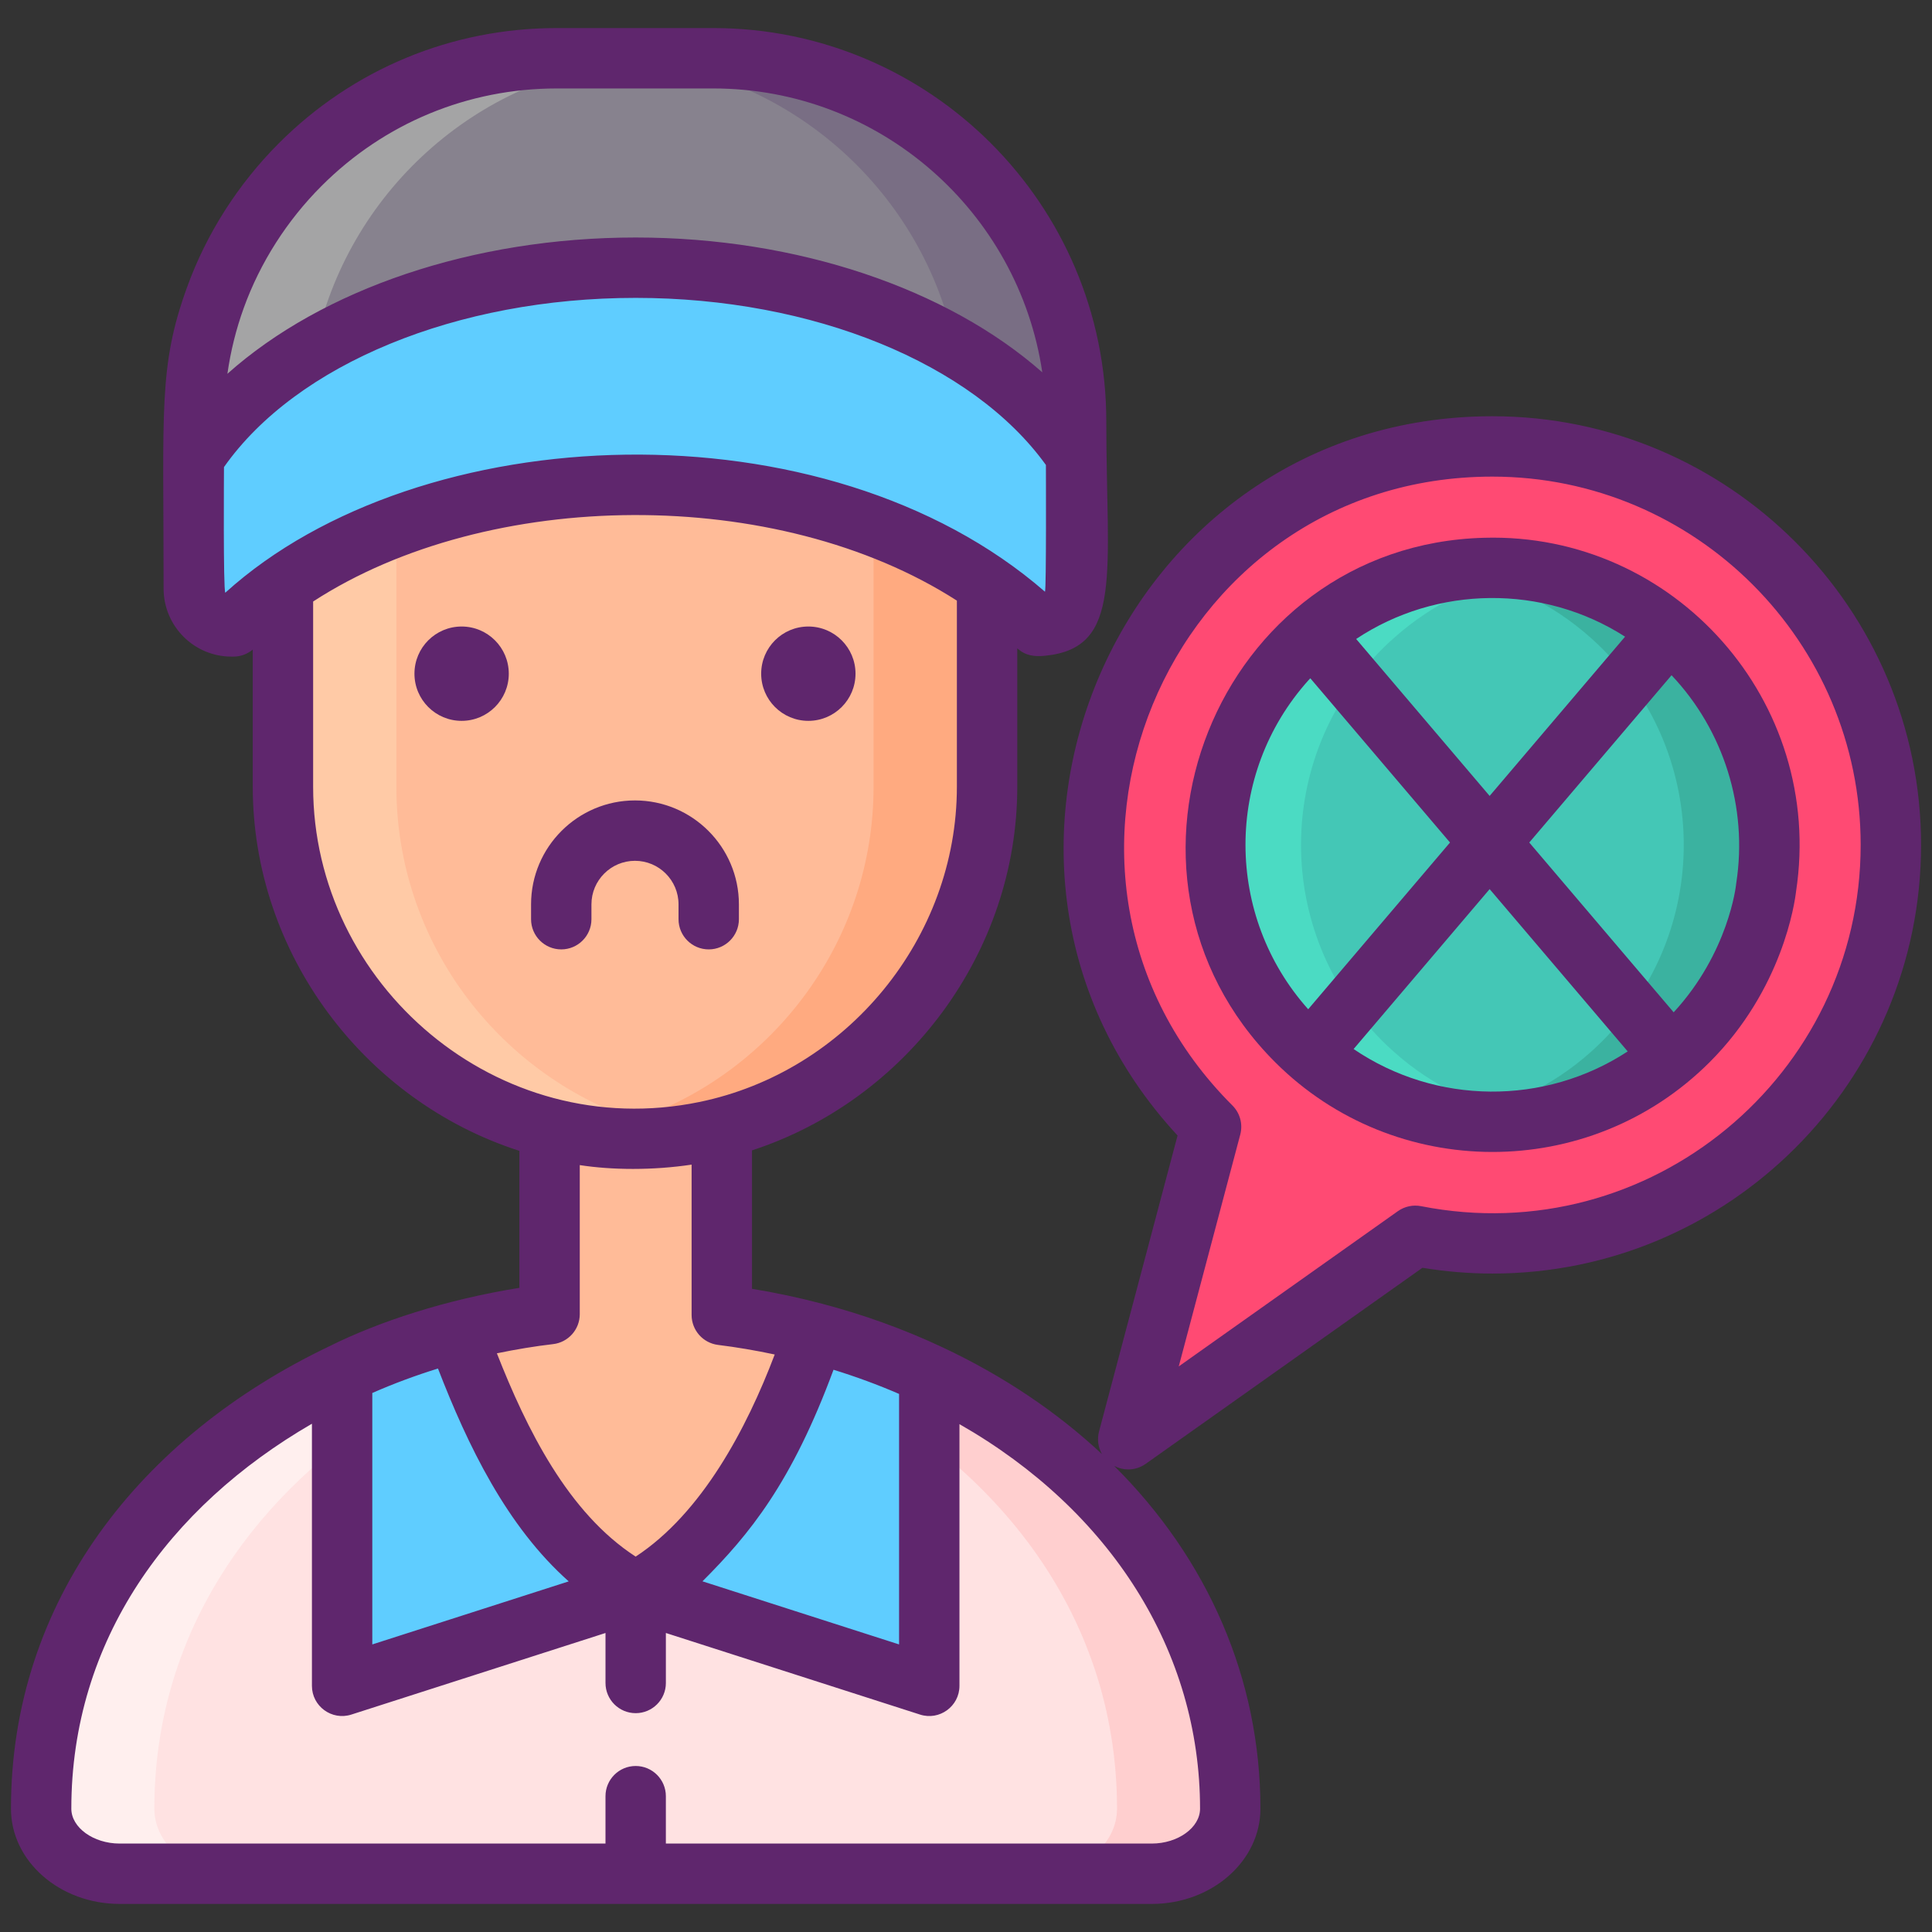
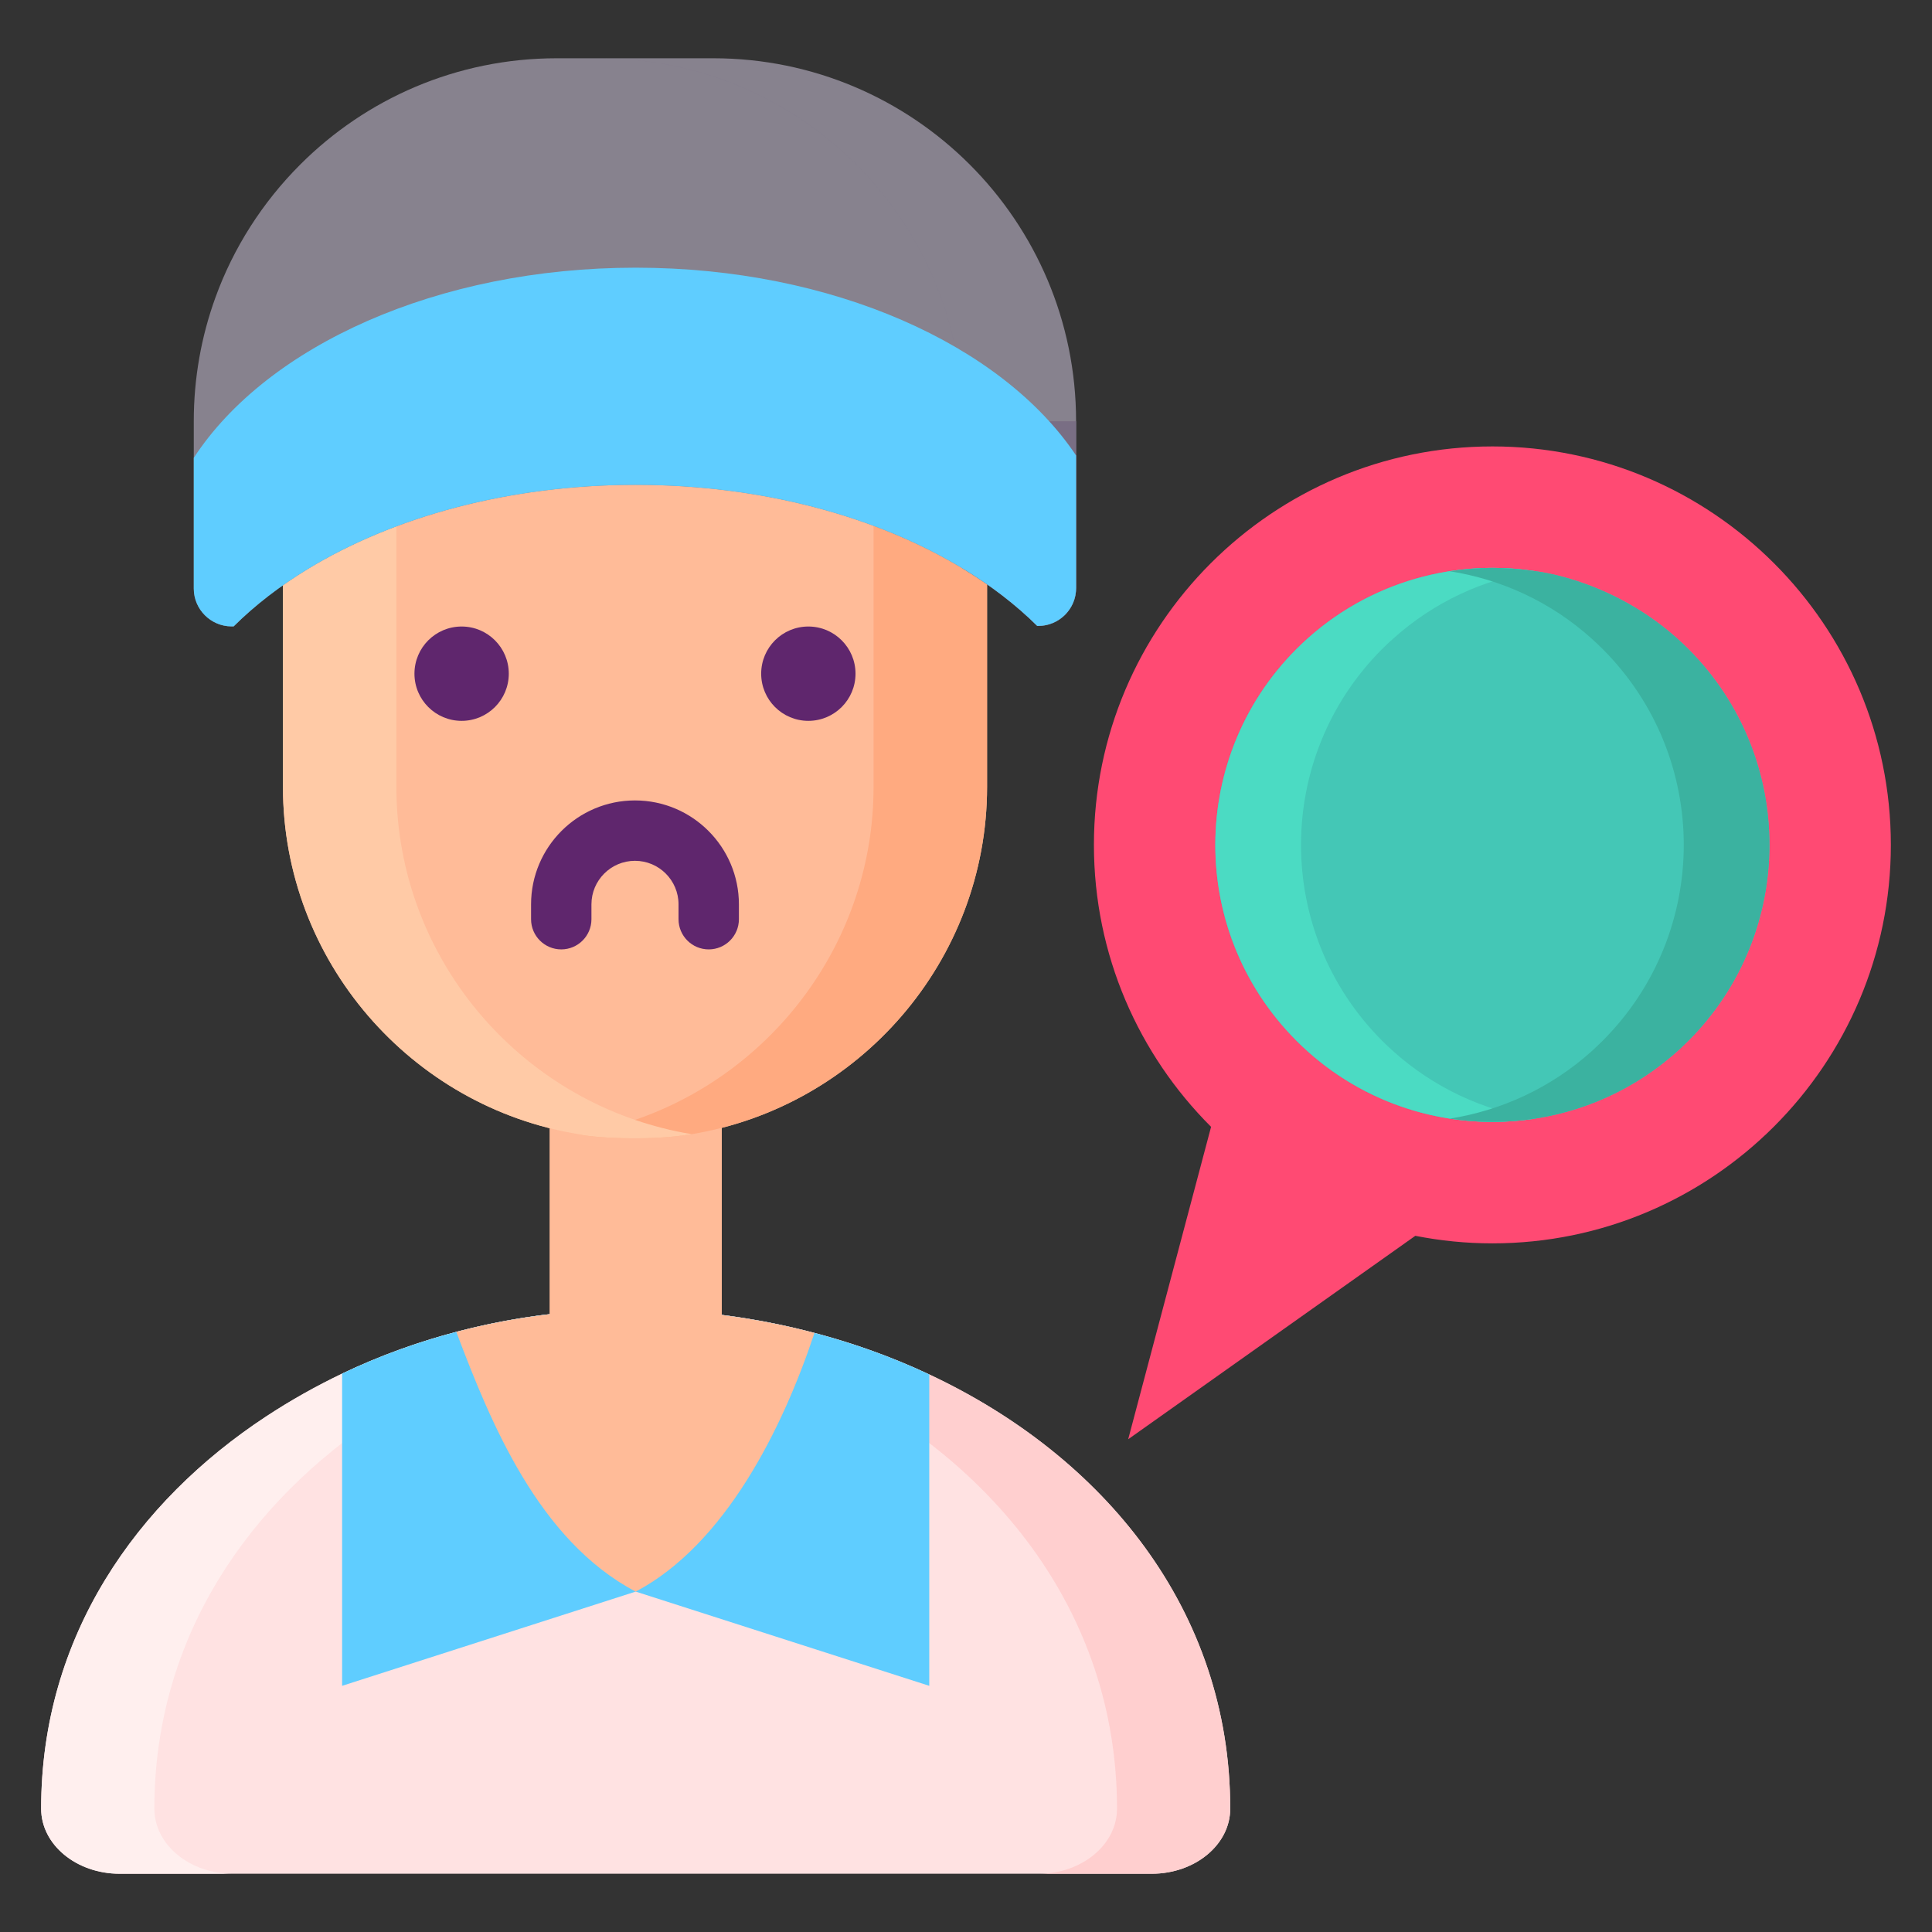
<svg xmlns="http://www.w3.org/2000/svg" id="Layer_1" enable-background="new 0 0 256 256" height="512" viewBox="0 0 256 256" width="512">
  <rect x="0" y="0" width="256" height="256" fill="#333333" stroke="none" />
  <g>
    <g>
      <g>
        <path d="m163.012 239.66c0 4.76-4.66 8.62-10.4 8.62h-136.76c-5.74 0-10.4-3.86-10.4-8.62 0-22.9 12.7-40.71 29.79-51.96 3.27-2.15 6.64-4.04 10.09-5.69 4.9-2.34 9.97-4.17 15.13-5.53 5.73-1.52 11.56-2.44 17.4-2.81 3.89-.26 7.78-.26 11.63-.02.08.01.16.01.24.02 6.19.39 12.3 1.39 18.19 2.95 5.28 1.39 10.39 3.23 15.21 5.5 23.08 10.821 39.88 31.191 39.88 57.54z" fill="#ffe2e2" />
        <path d="m91.292 173.782c-10.55.85-21.09 3.52-30.96 8.23-3.45 1.65-6.82 3.54-10.09 5.69-17.09 11.25-29.79 29.06-29.79 51.96 0 4.76 4.66 8.62 10.4 8.62h-15c-5.74 0-10.4-3.86-10.4-8.62 0-22.9 12.7-40.71 29.79-51.96 3.27-2.15 6.64-4.04 10.09-5.69 10.36-4.94 21.45-7.64 32.53-8.34 3.89-.26 7.78-.26 11.63-.02.08.01.16.01.24.02.52.03 1.04.07 1.56.11z" fill="#ffefee" />
        <path d="m163.012 239.662c0 4.76-4.66 8.62-10.4 8.62h-15c5.74 0 10.4-3.86 10.4-8.62 0-26.35-16.8-46.72-39.88-57.54-9.76-4.58-20.64-7.45-31.84-8.34.52-.04 1.05-.08 1.57-.11 3.89-.26 7.78-.26 11.63-.02.08.01.16.01.24.02 11.75.74 23.19 3.66 33.4 8.45 23.08 10.82 39.88 31.19 39.88 57.54z" fill="#ffcfcf" />
        <path d="m123.132 182.12v41.26l-38.88-12.48h-.04l-38.88 12.48v-41.37c4.9-2.34 9.97-4.17 15.13-5.53 5.73-1.52 11.56-2.44 17.4-2.81 3.89-.26 7.78-.26 11.63-.02.08.01.16.01.24.02 6.19.39 12.3 1.39 18.19 2.95 5.28 1.391 10.39 3.23 15.21 5.5z" fill="#5fcdff" />
        <path d="m95.642 174.237v-31.11h-22.82v31.014c-4.149.492-8.28 1.256-12.36 2.339 4.546 12.031 10.886 27.624 23.77 34.42 11.843-6.252 19.444-21.538 23.69-34.28-4.006-1.06-8.115-1.856-12.28-2.383z" fill="#ffbb98" />
        <path d="m130.792 62.011v42.24c0 23.11-17.02 42.4-39.13 46.03-.01 0-.01 0-.02 0-5.88 1.01-13.79.4-15 0-22.13-3.6-39.15-22.91-39.15-46.03v-42.24c0-3.17 2.59-5.77 5.76-5.77h81.76c3.17-.001 5.78 2.6 5.78 5.77z" fill="#ffbb98" />
        <path d="m130.792 62.011v42.24c0 23.11-17.02 42.4-39.13 46.03-.01 0-.01 0-.02 0-5.88 1.01-13.79.4-15 0 2.57-.42 5.08-1.06 7.5-1.89 18.33-6.28 31.61-23.72 31.61-44.14v-41.7c0-3.47-2.84-6.31-6.3-6.31h15.56c3.17-.001 5.78 2.6 5.78 5.77z" fill="#ffaa80" />
        <path d="m91.642 150.281c-5.88 1.01-13.79.4-15 0-22.13-3.6-39.15-22.91-39.15-46.03v-42.24c0-3.17 2.59-5.77 5.76-5.77h15.58c-3.46 0-6.31 2.84-6.31 6.31v41.7c0 20.42 13.27 37.86 31.62 44.14 2.42.82 4.93 1.469 7.5 1.89z" fill="#ffcaa6" />
        <path d="m142.588 55.823v22.097c0 2.075-1.262 3.864-3.063 4.621-1.081.463-1.976.385-2.086.395-2.81-2.788-6.136-5.346-9.88-7.607-11.362-6.883-26.587-11.087-43.328-11.087-16.829 0-32.142 4.259-43.515 11.197-3.699 2.261-6.982 4.797-9.759 7.563h-.296c-2.683 0-4.984-2.253-4.984-5.006v-22.173c0-5.752 1.01-11.274 2.865-16.389 2.38-6.591 6.238-12.627 11.23-17.619 8.705-8.716 20.725-14.095 34.008-14.095h20.714c26.567-.001 48.094 21.537 48.094 48.103z" fill="#87828e" />
-         <path d="m142.588 55.823v22.097c0 2.075-1.262 3.864-3.063 4.621-1.081.463-1.976.385-2.086.395-2.81-2.788-6.136-5.346-9.88-7.607v-19.506c0-3.392-.351-6.696-1.021-9.88-4.237-20.341-21.34-35.962-42.395-37.993-1.537-.154-3.096-.23-4.676-.23h15.028c26.566-.001 48.093 21.537 48.093 48.103z" fill="#796e84" />
-         <path d="m88.809 7.719c-1.57 0-3.128.077-4.665.23-21.121 2.032-38.234 17.718-42.439 38.126-.648 3.151-.988 6.411-.988 9.748v19.617c-3.655 2.239-7.004 4.841-9.759 7.574h-.296c-2.558 0-4.973-2.13-4.973-5.028v-22.163c0-13.096 5.214-25.138 14.084-34.008 8.705-8.716 20.725-14.095 34.008-14.095h15.028z" fill="#a4a4a5" />
+         <path d="m142.588 55.823v22.097c0 2.075-1.262 3.864-3.063 4.621-1.081.463-1.976.385-2.086.395-2.81-2.788-6.136-5.346-9.88-7.607v-19.506c0-3.392-.351-6.696-1.021-9.88-4.237-20.341-21.34-35.962-42.395-37.993-1.537-.154-3.096-.23-4.676-.23c26.566-.001 48.093 21.537 48.093 48.103z" fill="#796e84" />
        <path d="m142.588 60.356v17.564c0 2.777-2.261 5.028-5.038 5.017h-.11c-11.362-11.263-30.956-18.695-53.208-18.695-22.295 0-41.923 7.465-53.274 18.76h-.296c-2.755-.022-4.984-2.261-4.984-5.006v-17.332c9.671-14.809 32.252-25.194 58.554-25.194 26.115 0 48.564 10.242 58.356 24.886z" fill="#5fcdff" />
      </g>
    </g>
    <g>
      <g>
        <g>
          <path d="m197.749 59.154c-29.113 0-52.799 23.685-52.799 52.799 0 14.578 5.939 27.794 15.525 37.358l-10.984 41.397 38.046-26.956c3.306.651 6.718 1 10.212 1 29.113 0 52.799-23.685 52.799-52.799s-23.686-52.799-52.799-52.799z" fill="#ff4a73" />
          <path d="m223.714 137.91c-5.731 5.731-12.882 9.165-20.323 10.314-3.745.581-7.559.574-11.297 0h-.007c-6.818-1.059-13.387-4.036-18.835-8.929-15.9-14.328-16.163-38.597-1.461-53.299 5.662-5.662 12.799-9.137 20.288-10.307h.014c3.731-.581 7.545-.588 11.31-.007 0 0 11.082 1.08 20.309 10.314 14.33 14.335 14.33 37.579.002 51.914z" fill="#44c7b6" />
          <path d="m184.612 139.294c5.434 4.88 11.989 7.856 18.779 8.929-10.563 1.634-21.7-1.357-30.138-8.929-15.9-14.328-16.163-38.597-1.461-53.299 8.486-8.486 20.295-12.065 31.612-10.314.007.007.021.007.028.007-6.804 1.059-13.373 4.029-18.821 8.929-.498.436-.99.9-1.467 1.377-14.335 14.342-14.335 37.579 0 51.914.478.48.969.943 1.468 1.386z" fill="#4bdbc3" />
          <path d="m223.714 137.91c-5.731 5.731-12.882 9.165-20.323 10.314-3.745.581-7.559.574-11.297 0 6.804-1.066 13.359-4.042 18.807-8.929.491-.45.976-.907 1.454-1.384 14.335-14.335 14.335-37.572 0-51.914-.478-.478-.962-.934-1.454-1.377-5.448-4.901-12.01-7.863-18.807-8.929 3.731-.581 7.545-.588 11.31-.007 0 0 11.082 1.08 20.309 10.314 14.329 14.333 14.329 37.577.001 51.912z" fill="#3bb2a0" />
        </g>
      </g>
    </g>
    <g fill="#5f266d">
      <path d="m61.167 83.017c-3.452 0-6.25 2.798-6.25 6.25 0 3.451 2.798 6.25 6.25 6.25s6.25-2.798 6.25-6.25c-.001-3.452-2.799-6.25-6.25-6.25z" />
      <path d="m107.11 95.517c3.451 0 6.25-2.798 6.25-6.25s-2.798-6.25-6.25-6.25-6.25 2.798-6.25 6.25c.001 3.452 2.799 6.25 6.25 6.25z" />
      <path d="m78.369 121.8v-1.969c0-3.182 2.588-5.77 5.77-5.77s5.77 2.588 5.77 5.77v1.969c0 2.209 1.791 4 4 4s4-1.791 4-4v-1.969c0-7.593-6.177-13.77-13.77-13.77s-13.77 6.177-13.77 13.77v1.969c0 2.209 1.791 4 4 4s4-1.791 4-4z" />
-       <path d="m15.852 252.28h136.761c7.939 0 14.399-5.661 14.399-12.62 0-17.211-6.962-33.072-19.371-45.415.58.303 1.214.462 1.851.462.811 0 1.62-.245 2.313-.736l36.675-25.984c3.075.508 6.186.766 9.271.766 31.319 0 56.799-25.479 56.799-56.799s-25.479-56.799-56.799-56.799c-49.516 0-75.123 59.203-41.718 95.307l-10.406 39.221c-.273 1.03-.117 2.097.383 2.987-5.957-5.568-13.063-10.366-21.178-14.17-.001 0-.002-.001-.004-.001-4.996-2.351-10.339-4.284-15.883-5.744-.002 0-.003-.001-.005-.002-3.111-.817-6.226-1.479-9.297-1.979v-18.342c20.477-6.682 35.15-26.208 35.15-48.178v-18.339c1.088.966 2.238 1.12 3.686.976 10.397-1.026 8.11-10.932 8.11-31.069 0-28.729-23.368-52.103-52.092-52.103h-20.716c-13.922 0-27.004 5.422-36.836 15.267-5.396 5.396-9.604 11.997-12.163 19.084-3.81 10.513-3.104 16.195-3.104 39.927 0 4.966 4.03 9.006 8.984 9.006h.296c.933 0 1.821-.341 2.534-.93v18.178c0 22.059 14.757 41.637 35.33 48.244v18.152c-9.688 1.543-18.654 4.475-25.215 7.756 0 0 0 0-.001 0-25.05 11.97-42.154 33.727-42.154 61.258 0 6.958 6.46 12.619 14.4 12.619zm181.897-189.126c26.908 0 48.799 21.891 48.799 48.799 0 30.531-27.944 53.833-58.238 47.873-1.075-.213-2.191.027-3.085.661l-29.035 20.571 8.151-30.723c.366-1.379-.03-2.849-1.041-3.856-30.636-30.573-8.998-83.325 34.449-83.325zm-87.303 118.346c2.985.921 5.891 1.992 8.686 3.202v33.193l-26.051-8.362c6.218-6.217 11.809-13.012 17.365-28.033zm-78.141-140.708c2.165-5.993 5.726-11.578 10.299-16.15 8.322-8.333 19.395-12.922 31.178-12.922h20.715c22.109 0 40.464 16.361 43.611 37.614-12.585-11.084-32.44-17.863-53.875-17.863-21.612 0-41.543 6.851-54.1 18.057.424-2.978 1.144-5.901 2.172-8.736zm-2.453 37.747c-.284-.414-.174-16.146-.174-16.648 9.611-13.655 30.846-22.42 54.554-22.42 23.484 0 44.639 8.653 54.356 22.138 0 .394.068 16.452-.123 16.797-29.045-25.257-82.813-23.215-108.613.133zm11.64 25.712v-24.549c23.212-15.076 61.47-15.433 85.3-.115v24.663c0 20.065-14.556 37.747-34.128 41.77-26.769 5.514-51.172-15.57-51.172-41.769zm31.787 73.853c2.019-.231 3.543-1.941 3.543-3.974v-19.748c4.248.659 9.672.713 14.819-.063v19.92c0 2.021 1.507 3.724 3.512 3.97 2.424.299 4.964.728 7.501 1.269-3.713 9.793-9.637 21.02-18.426 26.782-8.996-5.832-14.466-16.959-18.39-26.938 2.524-.522 5.122-.951 7.441-1.218zm-23.947 6.473c2.81-1.233 5.721-2.317 8.702-3.241 3.949 10.195 9.099 20.901 17.324 28.205l-26.026 8.354zm-8 4.075v34.729c0 2.695 2.627 4.638 5.223 3.809l33.677-10.81v6.623c0 2.209 1.791 4 4 4s4-1.791 4-4v-6.624l33.678 10.811c2.568.827 5.223-1.09 5.223-3.809v-34.676c20.078 11.465 31.88 30.127 31.88 50.956 0 2.504-2.931 4.62-6.399 4.62h-64.383v-6.278c0-2.209-1.791-4-4-4s-4 1.791-4 4v6.278h-64.38c-3.469 0-6.399-2.116-6.399-4.62 0-22.306 12.891-40.011 31.88-51.009z" />
-       <path d="m226.534 140.746c9.683-9.683 11.286-21.177 11.452-22.616 3.833-25.182-16.117-47.574-41.307-46.873-35.483.917-52.821 44.386-27.716 69.489 15.795 15.788 41.629 15.932 57.571 0zm-47.173-1.743 18.024-21.192 18.292 21.506c-10.998 7.207-25.416 7.098-36.316-.314zm50.705-22.006c-.012.073-.021.147-.028.222-.008.093-.977 9.01-8.268 16.917l-19.134-22.498 18.853-22.166c6.915 7.308 10.123 17.522 8.577 27.525zm-14.735-32.634-17.946 21.101-17.687-20.796c10.672-7.101 24.777-7.266 35.633-.305zm-41.953 5.772c.08-.089.165-.172.246-.26l18.51 21.762-18.791 22.094c-11.031-12.346-11.137-31.145.035-43.596z" />
    </g>
  </g>
</svg>